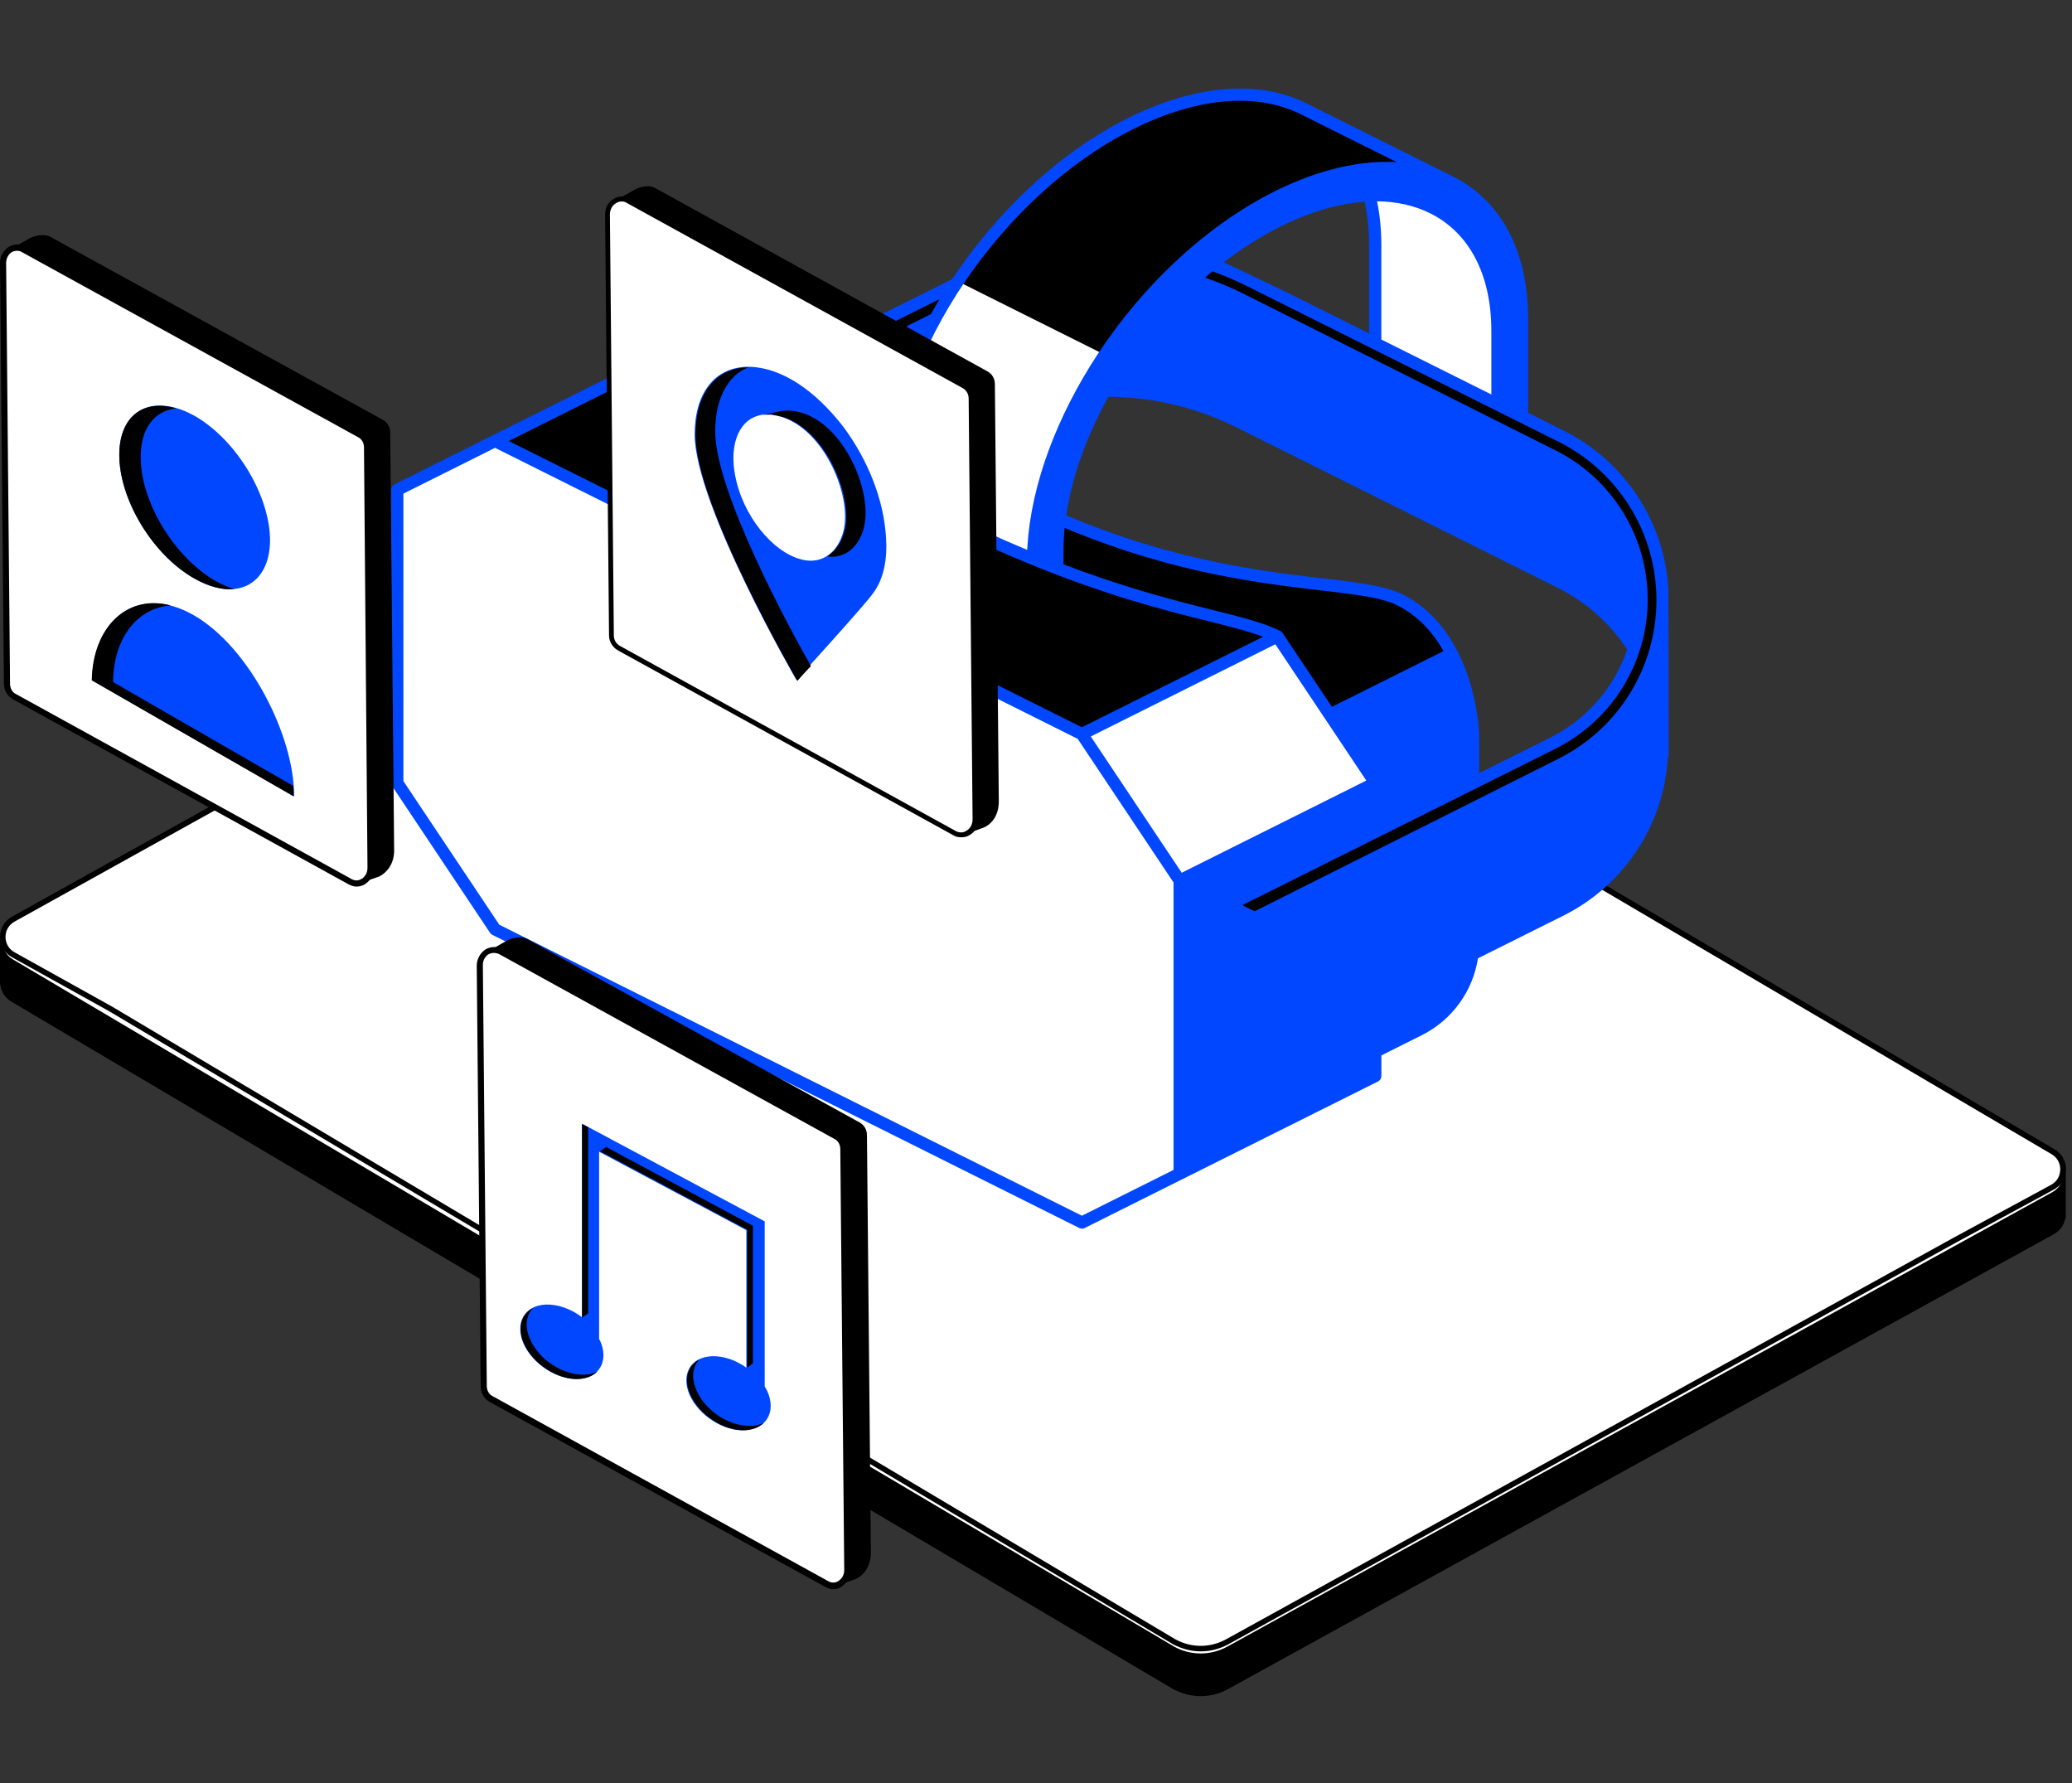
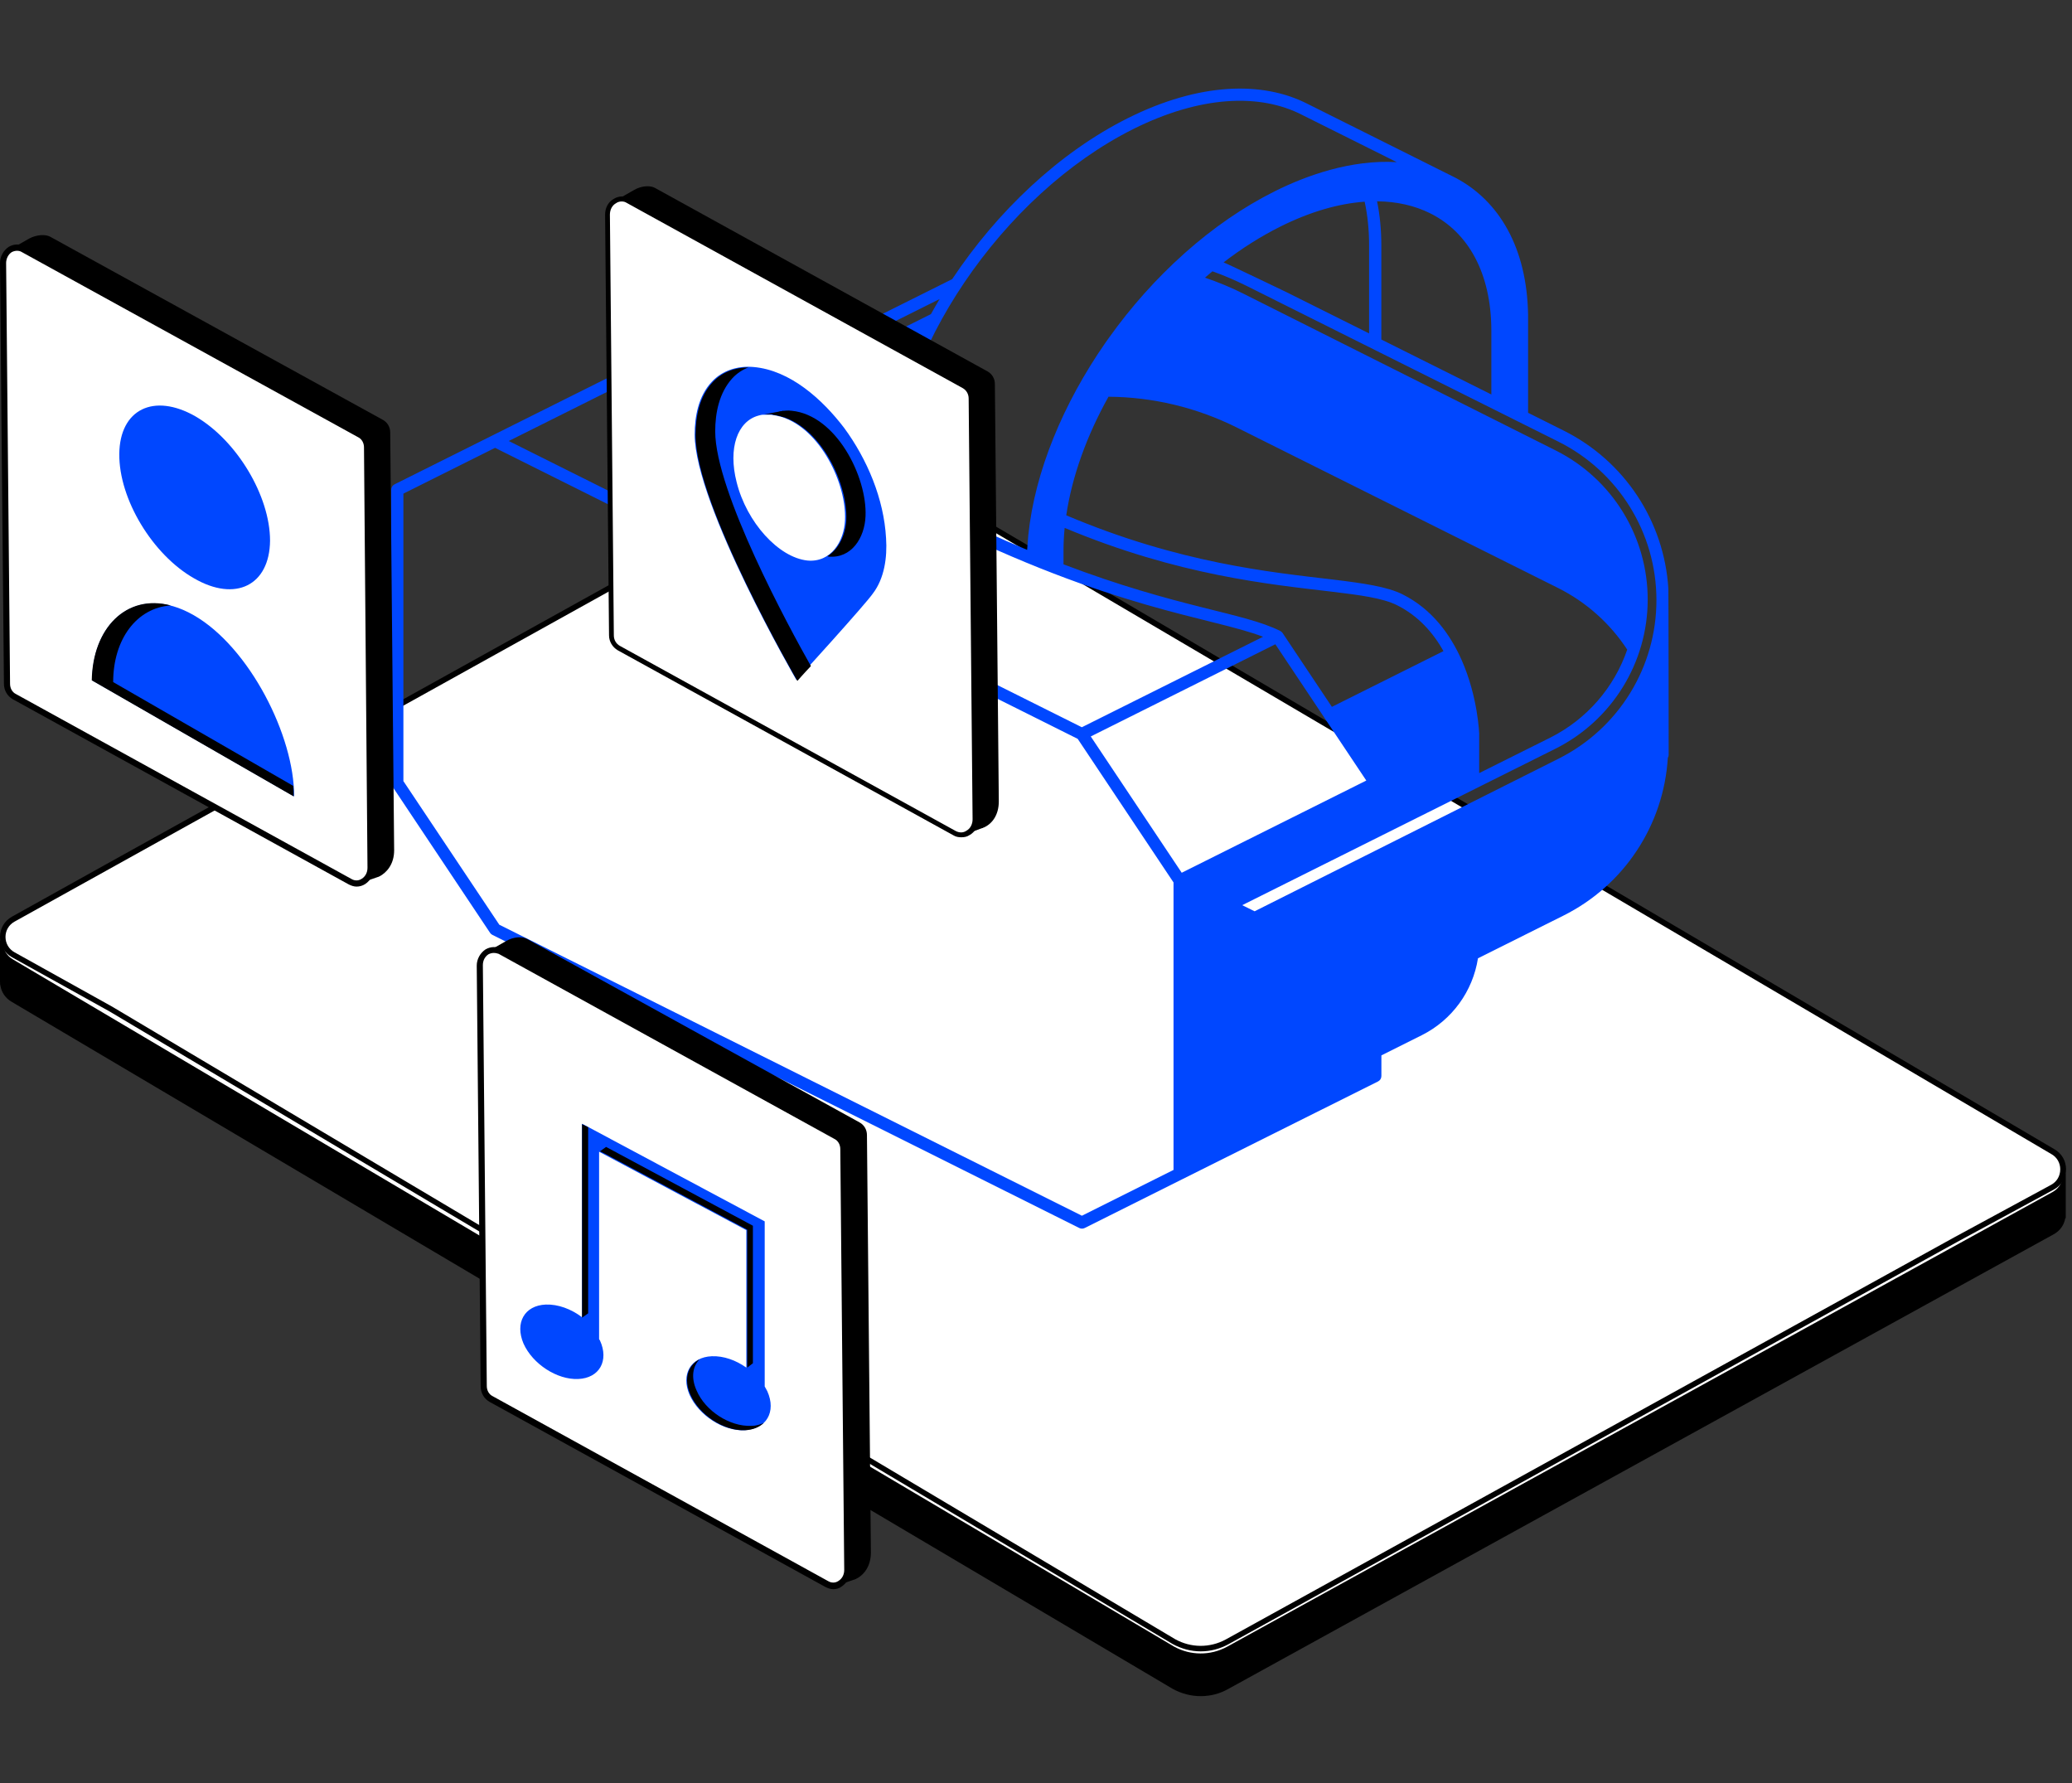
<svg xmlns="http://www.w3.org/2000/svg" width="351" height="302" viewBox="0 0 351 302" fill="none">
  <rect x="0" y="0" width="351" height="302" fill="#333333" stroke="none" />
  <path d="M145.374 85.178C146.129 84.751 147.061 84.751 147.816 85.203L348.051 202.953C349.763 203.958 349.738 206.495 348.001 207.475L205.648 286.813C204.893 287.24 203.987 287.24 203.231 286.813L3.021 169.464C1.309 168.485 1.309 165.922 3.021 164.942L145.374 85.178Z" fill="#F2F2F2" />
  <path d="M349.486 199.186L338.811 197.829L149.88 86.259C147.061 84.726 143.662 84.751 140.867 86.309L6.974 160.647L0.453 159.818V166.3V166.451H0.478C0.529 167.581 1.108 168.687 2.241 169.315L198.85 285.658C201.645 287.216 205.044 287.241 207.864 285.708L347.673 208.707C348.832 208.079 349.411 206.974 349.461 205.818H349.486V199.186Z" fill="black" />
  <path d="M203.407 287.291C201.771 287.291 200.109 286.864 198.624 286.035L1.989 169.691C0.932 169.088 0.201 168.033 0.05 166.827H0.025L0 166.275V159.265L6.899 160.145L140.615 85.882C143.561 84.224 147.111 84.224 150.082 85.832L338.962 197.377L349.939 198.758V206.345L349.864 206.32C349.662 207.501 348.957 208.481 347.9 209.059L208.09 286.06C206.63 286.889 205.019 287.291 203.407 287.291ZM0.932 166.224L0.957 166.425C1.007 167.481 1.561 168.385 2.467 168.887L199.102 285.231C201.771 286.713 204.968 286.738 207.662 285.281L347.472 208.28C348.404 207.777 348.983 206.873 349.008 205.793L349.033 205.366V199.613L338.61 198.256L149.629 86.635C146.96 85.178 143.737 85.204 141.068 86.686L7.075 161.124L0.932 160.346V166.224V166.224Z" fill="black" />
  <path d="M347.699 195.843L149.881 79.475C147.061 77.942 143.662 77.967 140.867 79.525L2.241 156.501C-0.126 157.807 -0.126 161.199 2.241 162.531L198.85 278.874C201.645 280.432 205.044 280.457 207.864 278.924L347.674 201.923C350.091 200.592 350.091 197.15 347.699 195.843Z" fill="white" />
  <path d="M2.241 161.702L18.757 170.897L198.85 278.045C201.645 279.603 205.044 279.628 207.864 278.095L331.333 209.963L344.249 202.953L347.699 201.094C350.116 199.788 350.116 196.346 347.699 195.04L149.855 78.671C147.036 77.138 143.637 77.164 140.842 78.721L17.901 146.98L2.241 155.697C-0.126 157.004 -0.126 160.395 2.241 161.702Z" fill="white" />
  <path d="M203.407 279.704C201.771 279.704 200.134 279.276 198.624 278.447L18.53 171.299L2.014 162.129C0.755 161.426 0 160.144 0 158.687C0 157.255 0.755 155.974 2.014 155.27L17.674 146.553L140.64 78.294C143.586 76.661 147.136 76.636 150.107 78.244L347.95 194.613C349.209 195.291 349.99 196.597 349.99 198.029C349.99 199.487 349.234 200.768 347.95 201.471L331.585 210.34L208.141 278.473C206.63 279.302 205.019 279.704 203.407 279.704ZM2.467 161.3L18.984 170.495L199.077 277.643C201.746 279.126 204.943 279.151 207.637 277.694L331.082 209.561L347.447 200.692C348.429 200.165 349.008 199.185 349.008 198.055C349.008 196.949 348.429 195.969 347.447 195.442L149.629 79.073C146.96 77.616 143.737 77.641 141.068 79.123L2.467 156.1C1.511 156.627 0.932 157.607 0.932 158.687C0.932 159.793 1.511 160.772 2.467 161.3Z" fill="black" />
-   <path fill-rule="evenodd" clip-rule="evenodd" d="M161.988 48.095C169.505 36.677 179.973 26.697 191.549 20.916C203.124 15.134 213.592 14.659 221.109 18.558L245.731 30.854L241.248 33.099C241.248 33.099 230.293 28.29 230.5 28.745C226.1 29.345 221.347 30.854 216.398 33.326C211.107 35.964 206.055 39.49 201.395 43.617C204.895 44.547 208.332 45.84 211.635 47.495C226.442 54.89 246.011 64.663 264.441 73.868C274.971 79.121 281.618 89.867 281.639 101.626C281.649 113.385 275.022 124.141 264.503 129.416C238.245 142.602 212.536 155.499 212.536 155.499L208.115 153.296C208.115 153.296 236.133 139.303 263.022 125.868C272.248 121.266 278.077 111.844 278.087 101.543C278.098 91.243 272.289 81.821 263.074 77.198C244.861 68.055 225.033 58.106 210.289 50.712C206.458 48.788 202.431 47.381 198.33 46.492C187.014 57.641 178.565 72.358 175.883 86.309C206.986 100.726 229.144 97.613 237.106 101.585C241.962 104.005 244.923 108.245 246.735 112.403L220.54 126.406L199.832 116.064L183.265 124.338L83.867 74.695L117 58.148C118.346 58.82 119.475 59.595 120.562 60.505L137.708 51.942C138.505 52.346 139.251 52.863 139.882 53.504C141.021 54.662 141.777 56.131 142.471 57.579C143.03 58.737 143.568 59.906 144.148 61.054L144.179 61.105L142.574 57.775L161.988 48.095ZM158.426 54.011L144.189 61.126C145.649 63.95 147.741 67.269 151.675 71.024C153.073 65.325 155.382 59.564 158.426 54.011Z" fill="black" />
-   <path fill-rule="evenodd" clip-rule="evenodd" d="M183.265 124.337L83.867 74.695L67.301 82.969V132.611L83.867 157.432L183.276 207.075L199.832 198.801V149.159L192.605 138.32L199.832 149.159L232.965 132.611L216.398 107.79L183.265 124.337ZM150.133 82.772C150.184 71.406 154.813 58.83 162.268 47.66L187.117 60.071C179.776 71.065 175.179 83.424 174.993 94.655C169.992 92.607 164.483 90.136 158.416 87.105C155.392 85.595 152.638 84.147 150.133 82.772ZM232.965 41.6C232.965 36.656 232.095 32.343 230.5 28.744C246.425 26.562 257.814 36.129 257.814 54.01V70.558L232.965 58.147V41.6Z" fill="white" />
  <path fill-rule="evenodd" clip-rule="evenodd" d="M161.305 47.278C168.915 35.819 179.445 25.808 191.093 19.995C203.031 14.038 213.831 13.624 221.586 17.637L246.29 29.975L246.539 30.1C253.983 34.009 258.684 42.014 258.86 53.359V54.011V69.917L264.917 72.947C275.219 78.098 281.929 88.326 282.622 99.713C282.654 99.816 282.674 127.844 282.674 127.844C282.674 128.03 282.622 128.216 282.529 128.371C281.836 139.737 275.137 149.955 264.845 155.085L250.37 162.314C249.5 167.889 245.99 172.77 240.844 175.345L234.01 178.758V182.254C234.01 182.647 233.793 182.999 233.441 183.175L200.308 199.722L183.752 207.996C183.462 208.141 183.121 208.141 182.831 207.996L83.422 158.353C83.257 158.271 83.122 158.157 83.018 158.002L66.452 133.18C66.328 133.015 66.266 132.818 66.266 132.612V82.969C66.266 82.576 66.483 82.214 66.835 82.038L116.534 57.217C116.824 57.072 117.166 57.072 117.466 57.217C118.667 57.817 119.703 58.499 120.697 59.275L137.253 51.011C137.542 50.867 137.884 50.867 138.174 51.011C140.607 52.232 141.85 54.021 143.051 56.389L161.305 47.278ZM83.867 75.853L182.562 125.144L198.797 149.469V198.16L183.276 205.917L84.582 156.626L68.336 132.301V83.61L83.867 75.853ZM212.536 154.351L264.037 128.495C274.205 123.397 280.614 112.992 280.603 101.626C280.593 90.26 274.163 79.877 263.985 74.799L211.18 48.426C209.285 47.485 207.359 46.657 205.392 45.954C204.968 46.306 204.543 46.657 204.129 47.03C206.386 47.795 208.602 48.715 210.755 49.801C225.5 57.206 245.327 67.156 263.54 76.298C273.107 81.097 279.133 90.881 279.123 101.575C279.112 112.268 273.055 122.031 263.488 126.82L210.434 153.317L212.536 154.351ZM216.046 109.124L231.453 132.208L200.184 147.825L184.777 124.741L216.046 109.124ZM187.78 67.197C184.125 73.744 181.609 80.642 180.625 87.282C199.884 95.442 215.394 96.921 225.789 98.162C231.039 98.793 235.015 99.382 237.583 100.664C242.584 103.157 245.679 107.47 247.585 111.751C250.39 118.07 250.577 124.317 250.577 124.317C250.577 124.327 250.577 124.338 250.577 124.348V130.946L262.577 124.958C268.821 121.835 273.459 116.426 275.654 110.034C272.797 105.66 268.79 102.019 263.934 99.589C244.82 90.043 224.474 79.887 209.513 72.409C202.648 68.986 195.224 67.249 187.78 67.197ZM86.187 74.695L117 59.306C119.143 60.464 120.717 61.953 122.612 63.825C127.582 68.759 134.592 76.35 157.96 88.026C188.639 103.343 205.113 104.481 213.965 107.852L183.266 123.179L86.187 74.695ZM180.356 89.412C180.222 90.726 180.159 92.029 180.159 93.311V95.586C199.542 102.96 210.569 103.726 216.854 106.859C216.999 106.932 217.134 107.035 217.237 107.17L217.268 107.211L225.624 119.725L244.53 110.283C242.791 107.201 240.285 104.315 236.651 102.505C234.238 101.306 230.48 100.799 225.541 100.209C215.114 98.968 199.604 97.479 180.356 89.412ZM215.932 32.406C221.275 29.738 228.823 27.007 236.609 27.462C236.609 27.462 220.654 19.499 220.633 19.488C213.354 15.713 203.218 16.251 192.004 21.846C169.743 32.964 151.593 59.823 151.168 82.173C153.508 83.455 156.066 84.789 158.851 86.175L158.892 86.196C164.37 88.926 169.391 91.212 173.999 93.135L174.196 90.643C175.314 79.846 180.128 68.304 187.262 58.054L187.894 57.165C191.58 52.004 195.856 47.195 200.546 43.007L200.774 42.8C205.475 38.621 210.59 35.074 215.932 32.406ZM122.395 60.754C122.943 61.261 123.492 61.798 124.072 62.367C128.193 66.452 133.743 72.399 149.149 81.045C149.284 77.88 149.76 74.643 150.537 71.375C145.039 65.997 143.216 61.519 141.591 58.117C140.555 55.955 139.655 54.259 137.708 53.121L122.395 60.754ZM233.275 34.092C233.752 36.398 234 38.911 234 41.6V57.506L252.637 66.814V56.079V56.017C252.627 46.233 248.703 39.325 242.273 36.129C239.643 34.816 236.609 34.133 233.275 34.092ZM159.172 50.65L143.952 58.251L144.666 59.72L157.702 53.204C158.178 52.356 158.665 51.498 159.172 50.65ZM231.174 34.164C226.783 34.474 221.948 35.85 216.864 38.394C213.551 40.049 210.331 42.096 207.277 44.444C208.146 44.775 217.941 49.491 217.941 49.491L231.929 56.472V41.6C231.929 38.922 231.67 36.439 231.174 34.164Z" fill="#0047FF" />
  <path d="M66.769 144.013L66.103 73.255C66.103 72.365 65.659 71.549 64.844 71.104L8.513 40.102C7.699 39.657 6.218 39.731 4.96 40.398L1.703 42.253L2.961 44.478L5.774 113.084C5.774 113.974 6.218 114.79 7.032 115.235L60.033 147.35L61.217 149.501L64.03 148.537C64.104 148.537 64.104 148.537 64.178 148.463H64.252C65.511 147.795 66.769 146.386 66.769 144.013Z" fill="black" />
  <path d="M60.921 73.628L3.997 42.18C2.369 41.364 0.444 42.625 0.518 44.553L1.184 115.83C1.184 116.72 1.703 117.61 2.443 117.981L59.367 149.354C60.921 150.244 62.846 148.909 62.846 146.981L62.179 75.704C62.179 74.814 61.661 73.999 60.921 73.628Z" fill="white" />
  <path d="M60.403 150.169C59.959 150.169 59.515 150.021 59.07 149.798L2.147 118.425C1.258 117.906 0.666 116.942 0.666 115.829L0 44.553C0 43.44 0.592 42.402 1.48 41.808C2.369 41.289 3.405 41.289 4.219 41.734L61.143 73.108C62.031 73.627 62.624 74.591 62.698 75.704L63.364 146.98C63.364 148.093 62.772 149.131 61.883 149.724C61.439 150.021 60.921 150.169 60.403 150.169ZM2.887 42.476C2.591 42.476 2.295 42.55 1.999 42.698C1.406 43.069 1.036 43.811 1.036 44.553L1.703 115.829C1.703 116.571 2.073 117.238 2.665 117.535L59.589 148.908C60.107 149.205 60.773 149.205 61.291 148.834C61.883 148.463 62.253 147.796 62.253 146.98L61.661 75.778C61.661 75.036 61.291 74.369 60.699 74.072L3.701 42.698C3.479 42.55 3.183 42.476 2.887 42.476Z" fill="black" />
  <path d="M33.089 70.511C40.121 74.59 45.747 84.01 45.747 91.575C45.673 99.14 39.899 102.033 32.867 97.953C25.834 93.948 20.135 84.529 20.209 76.889C20.283 69.324 26.056 66.506 33.089 70.511Z" fill="#0047FF" />
  <path d="M32.792 104.184C42.267 109.598 49.892 124.729 49.818 134.89L15.619 115.235C15.693 105.074 23.317 98.769 32.792 104.184Z" fill="#0047FF" />
-   <path d="M20.208 76.889C20.134 84.528 25.834 93.948 32.866 97.953C35.383 99.362 37.752 99.956 39.676 99.807C38.64 99.436 37.604 98.991 36.493 98.398C29.461 94.319 23.761 84.899 23.835 77.334C23.835 72.439 26.278 69.546 29.831 69.175C24.354 67.544 20.282 70.51 20.208 76.889Z" fill="black" />
  <path d="M15.545 115.234L49.744 134.889C49.744 134.296 49.744 133.703 49.67 133.109L19.172 115.531C19.172 108.263 23.169 102.922 28.943 102.552C21.393 100.549 15.693 106.408 15.545 115.234Z" fill="black" />
  <path d="M147.53 262.943L146.863 192.26C146.863 191.37 146.419 190.554 145.605 190.109L89.273 159.032C88.459 158.587 86.979 158.661 85.72 159.403L82.463 161.257L83.722 163.482L86.535 232.089C86.535 232.979 86.979 233.795 87.719 234.24L140.72 266.355L141.904 268.506L144.717 267.542C144.791 267.542 144.865 267.542 144.865 267.467H144.939C146.345 266.8 147.53 265.316 147.53 262.943Z" fill="black" />
  <path d="M141.682 192.557L84.758 161.183C83.204 160.293 81.279 161.628 81.279 163.557L81.945 234.833C81.945 235.723 82.464 236.613 83.204 236.984L140.128 268.357C141.682 269.247 143.607 267.912 143.607 265.984L142.941 194.708C142.941 193.818 142.422 193.002 141.682 192.557Z" fill="white" />
  <path d="M141.164 269.173C140.719 269.173 140.275 269.025 139.831 268.802L82.907 237.429C82.019 236.91 81.427 235.946 81.427 234.833L80.761 163.557C80.761 162.444 81.353 161.406 82.241 160.812C83.129 160.293 84.166 160.293 84.98 160.738L141.904 192.112C142.792 192.631 143.384 193.595 143.384 194.708L144.051 265.984C144.051 267.097 143.458 268.135 142.57 268.728C142.2 269.025 141.682 269.173 141.164 269.173ZM83.648 161.406C83.352 161.406 83.055 161.48 82.759 161.628C82.167 161.999 81.797 162.667 81.797 163.482L82.463 234.759C82.463 235.501 82.833 236.168 83.426 236.465L140.349 267.838C140.868 268.135 141.534 268.135 142.052 267.764C142.644 267.393 143.014 266.726 143.014 265.91L142.348 194.633C142.348 193.892 141.978 193.224 141.386 192.927L84.462 161.554C84.24 161.48 83.944 161.406 83.648 161.406Z" fill="black" />
  <path d="M129.986 235.649C129.838 235.353 129.69 235.13 129.542 234.833V206.872L98.6 190.332V223.115C96.749 221.706 94.529 220.89 92.456 220.964C88.829 221.112 87.201 224.079 88.681 227.565C90.236 231.051 94.381 233.721 97.934 233.573C101.561 233.424 103.19 230.457 101.635 227.046C101.561 226.972 101.561 226.897 101.487 226.823V195.079L126.433 208.355V231.644C124.656 230.383 122.584 229.642 120.585 229.716C116.958 229.864 115.329 232.831 116.81 236.243C118.364 239.729 122.51 242.399 126.063 242.25C129.838 242.102 131.54 239.135 129.986 235.649Z" fill="#0047FF" />
  <path d="M127.248 241.508C123.62 241.656 119.475 238.986 117.995 235.5C117.032 233.349 117.329 231.421 118.513 230.234C116.514 231.273 115.774 233.572 116.958 236.242C118.513 239.728 122.658 242.398 126.211 242.25C127.544 242.176 128.654 241.731 129.394 240.989C128.802 241.286 128.136 241.508 127.248 241.508Z" fill="black" />
-   <path d="M99.044 232.83C95.417 232.979 91.272 230.309 89.792 226.823C88.829 224.672 89.125 222.743 90.31 221.557C88.311 222.595 87.571 224.894 88.755 227.564C90.31 231.05 94.455 233.72 98.008 233.572C99.341 233.498 100.451 233.053 101.191 232.311C100.599 232.608 99.859 232.83 99.044 232.83Z" fill="black" />
  <path d="M98.601 190.405V221.779V223.188L99.637 222.446V190.924L98.601 190.405Z" fill="black" />
  <path d="M102.672 194.263L101.635 195.004L102.672 195.524L126.581 208.281V230.309V231.644L127.543 230.902V207.613L102.672 194.263Z" fill="black" />
  <path d="M169.199 135.734L168.533 65.051C168.533 64.161 168.089 63.345 167.275 62.9L110.943 31.823C110.129 31.378 108.648 31.452 107.39 32.194L104.133 34.048L105.391 36.273L108.204 104.88C108.204 105.77 108.648 106.586 109.388 107.031L162.389 139.146L163.573 141.297L166.386 140.258C166.46 140.258 166.534 140.258 166.534 140.184H166.608C168.015 139.591 169.199 138.107 169.199 135.734Z" fill="black" />
  <path d="M163.352 65.348L106.428 33.974C104.873 33.084 102.949 34.419 102.949 36.348L103.615 107.624C103.615 108.514 104.133 109.33 104.873 109.775L161.797 141.148C163.352 142.038 165.276 140.703 165.276 138.775L164.61 67.499C164.61 66.609 164.092 65.793 163.352 65.348Z" fill="white" />
  <path d="M162.833 141.816C162.389 141.816 161.945 141.742 161.575 141.519L104.651 110.146C103.763 109.627 103.171 108.662 103.171 107.624L102.504 36.348C102.504 35.235 103.023 34.197 103.985 33.678C104.799 33.158 105.835 33.158 106.65 33.603L163.573 64.977C164.462 65.496 165.054 66.46 165.054 67.499L165.72 138.775C165.72 139.888 165.202 140.926 164.24 141.445C163.796 141.742 163.351 141.816 162.833 141.816ZM105.317 34.123C105.021 34.123 104.651 34.197 104.355 34.419C103.689 34.79 103.319 35.532 103.319 36.348L103.985 107.624C103.985 108.366 104.355 109.033 105.021 109.404L161.945 140.778C162.537 141.074 163.203 141.074 163.722 140.703C164.388 140.333 164.758 139.591 164.758 138.775L164.092 67.499C164.092 66.757 163.722 66.089 163.055 65.719L106.132 34.345C105.909 34.197 105.613 34.123 105.317 34.123Z" fill="black" />
  <path d="M150.101 91.159C149.731 84.484 146.918 77.808 142.995 72.468C139.368 67.721 133.89 62.678 127.598 62.159C124.933 61.936 122.343 62.752 120.566 64.68C118.345 67.054 117.679 70.466 117.679 73.581C117.679 85.448 134.927 115.19 134.927 115.19C134.927 115.19 146.622 102.358 147.881 100.504C149.805 97.982 150.323 94.422 150.101 91.159ZM136.777 94.941C131.892 94.422 126.488 88.489 124.785 81.665C123.305 75.88 124.933 71.356 128.487 70.391C128.783 70.317 129.005 70.243 129.301 70.243C129.671 70.243 130.115 70.243 130.559 70.243C131.225 70.317 131.818 70.466 132.41 70.614C138.998 72.691 143.439 81.962 143.143 88.118C142.995 91.678 140.774 95.312 136.777 94.941Z" fill="#0047FF" />
  <path d="M140.182 94.198C140.256 94.198 140.256 94.198 140.33 94.273C144.254 94.644 146.474 91.083 146.622 87.449C146.918 80.774 141.663 70.316 134.112 69.574C132.854 69.426 131.744 69.723 130.855 70.242C138.406 71.058 143.661 81.441 143.365 88.117C143.217 90.564 142.107 93.012 140.182 94.198Z" fill="black" />
  <path d="M121.158 73.061C121.158 69.946 121.824 66.534 124.045 64.087C124.859 63.197 125.822 62.603 126.784 62.232C124.489 62.232 122.269 63.048 120.714 64.754C118.493 67.128 117.827 70.539 117.827 73.729C117.827 85.596 135.075 115.337 135.075 115.337C135.075 115.337 135.963 114.299 137.369 112.816C133.668 106.289 121.158 83.222 121.158 73.061Z" fill="black" />
  <path d="M132.706 69.575V70.614H132.632C132.04 70.391 131.448 70.243 130.781 70.168C130.337 70.168 129.893 70.168 129.523 70.168L132.706 69.575Z" fill="black" />
</svg>